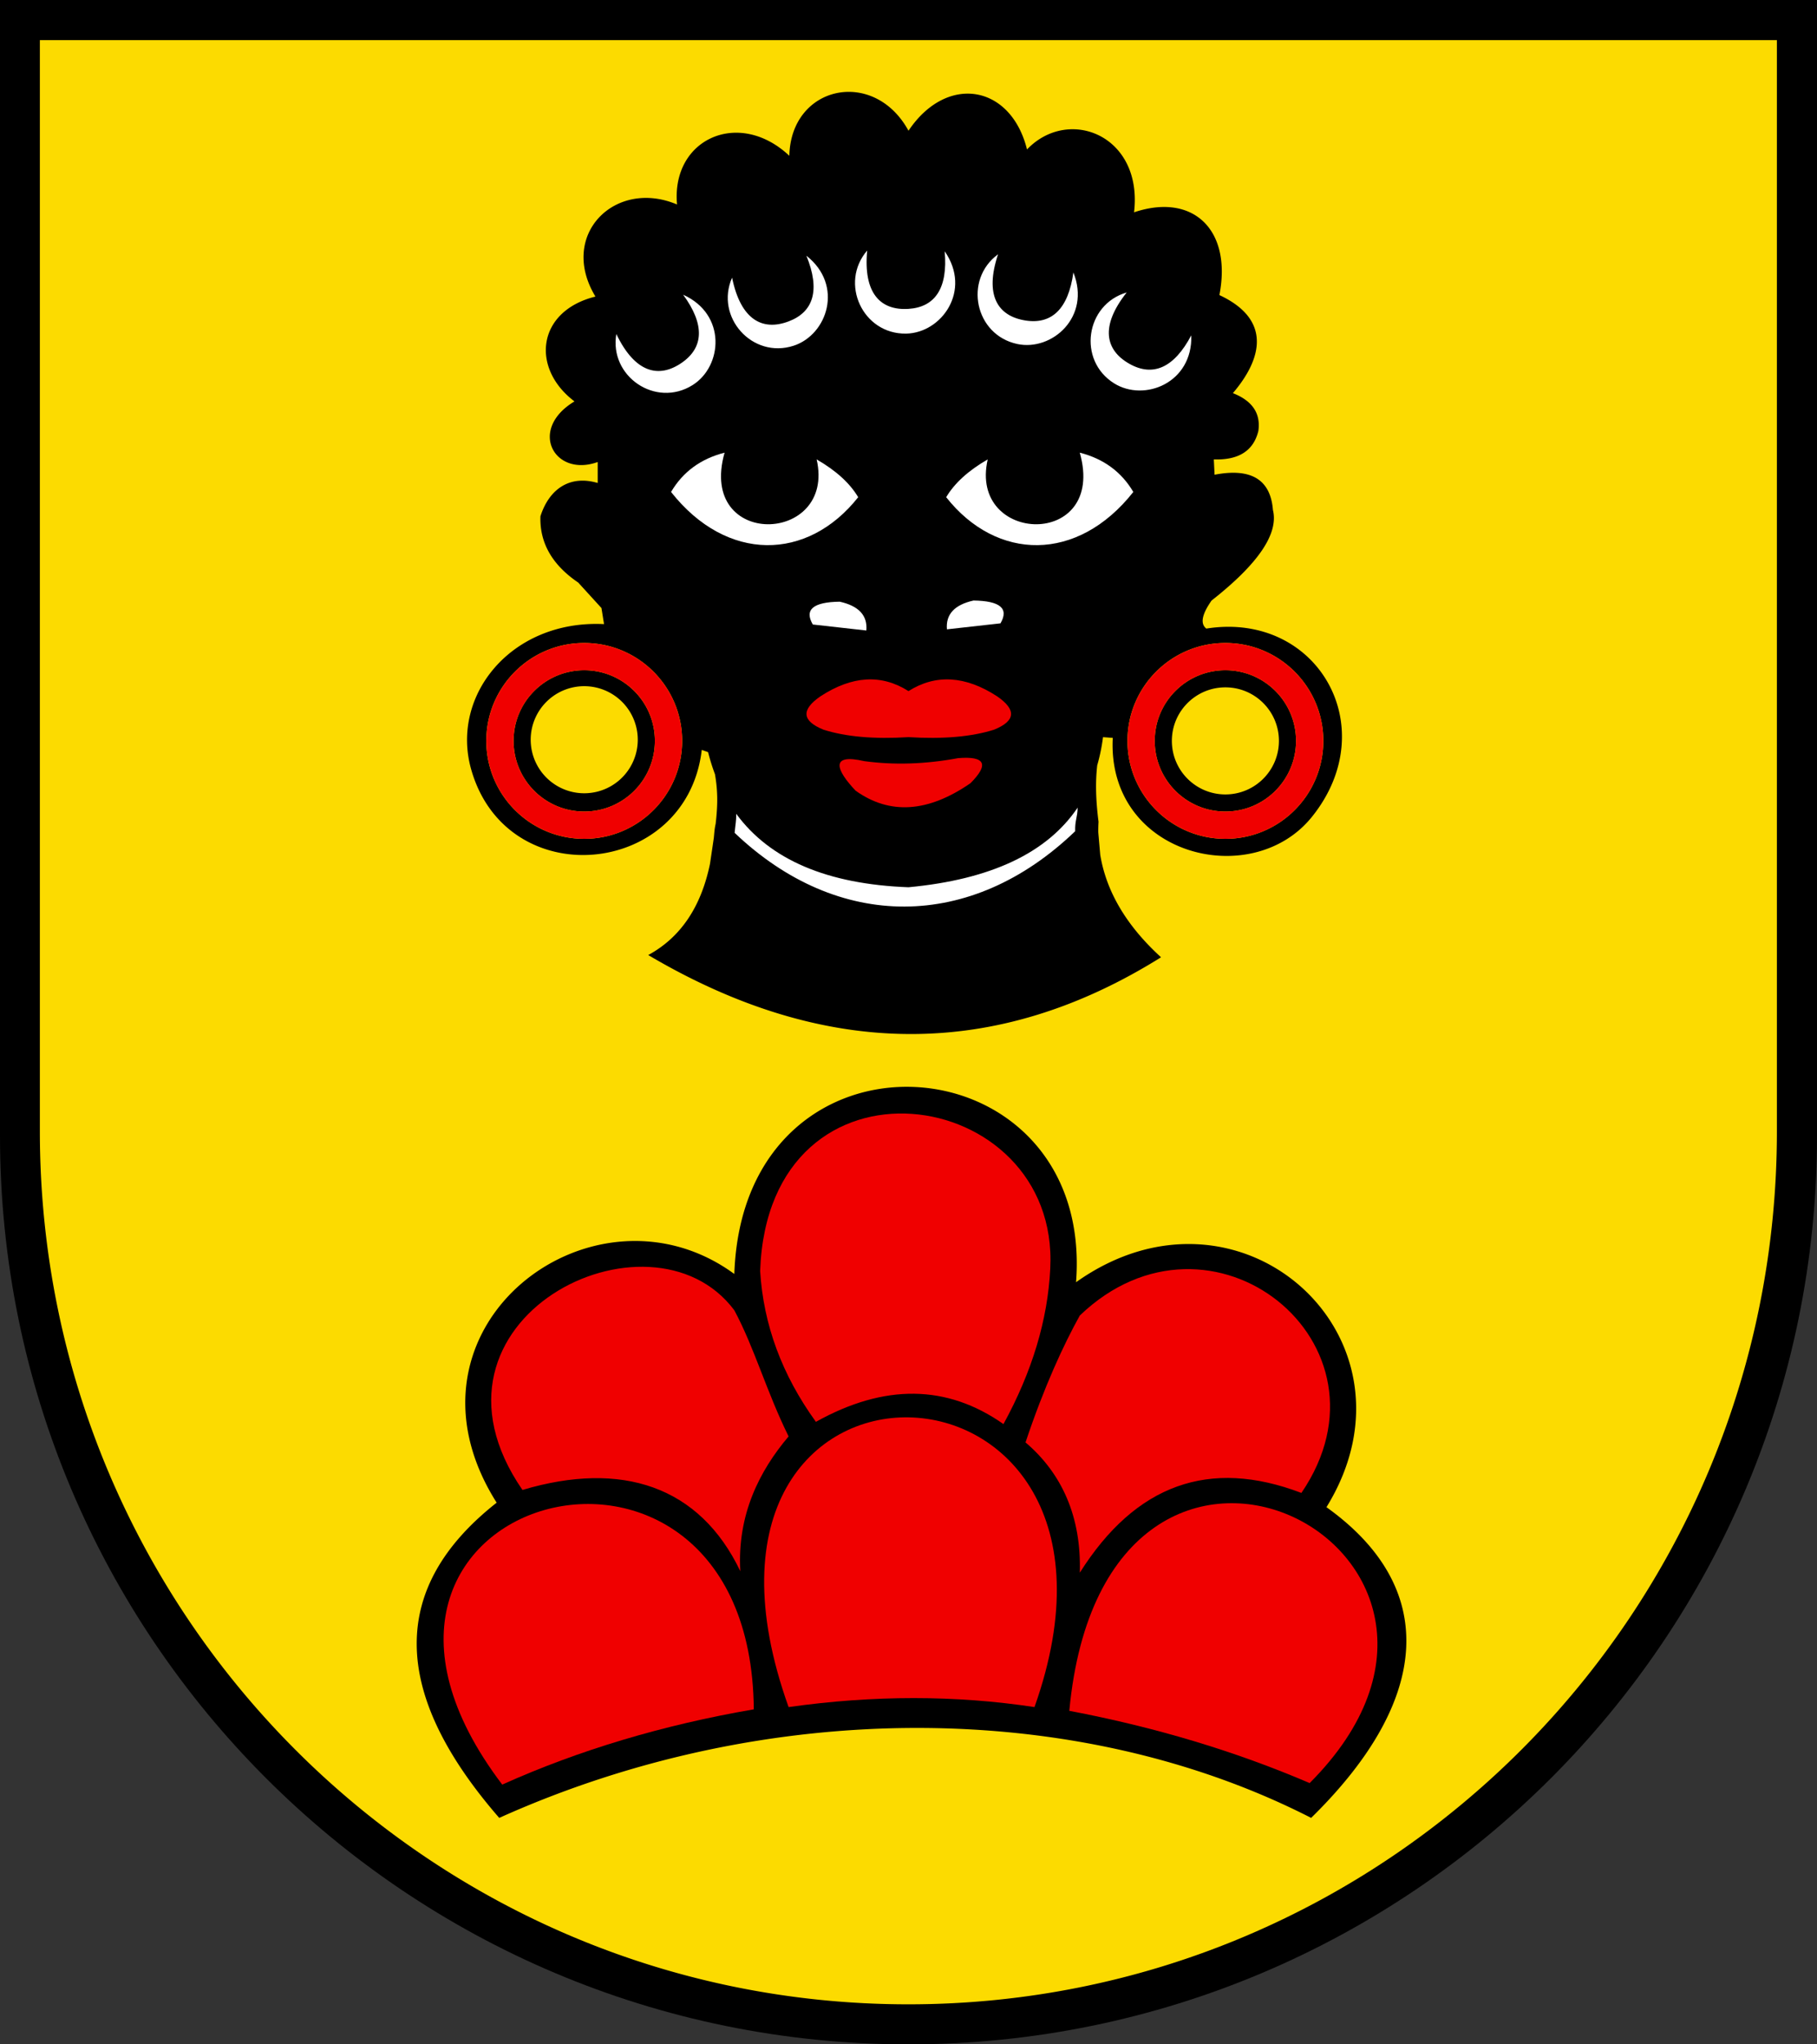
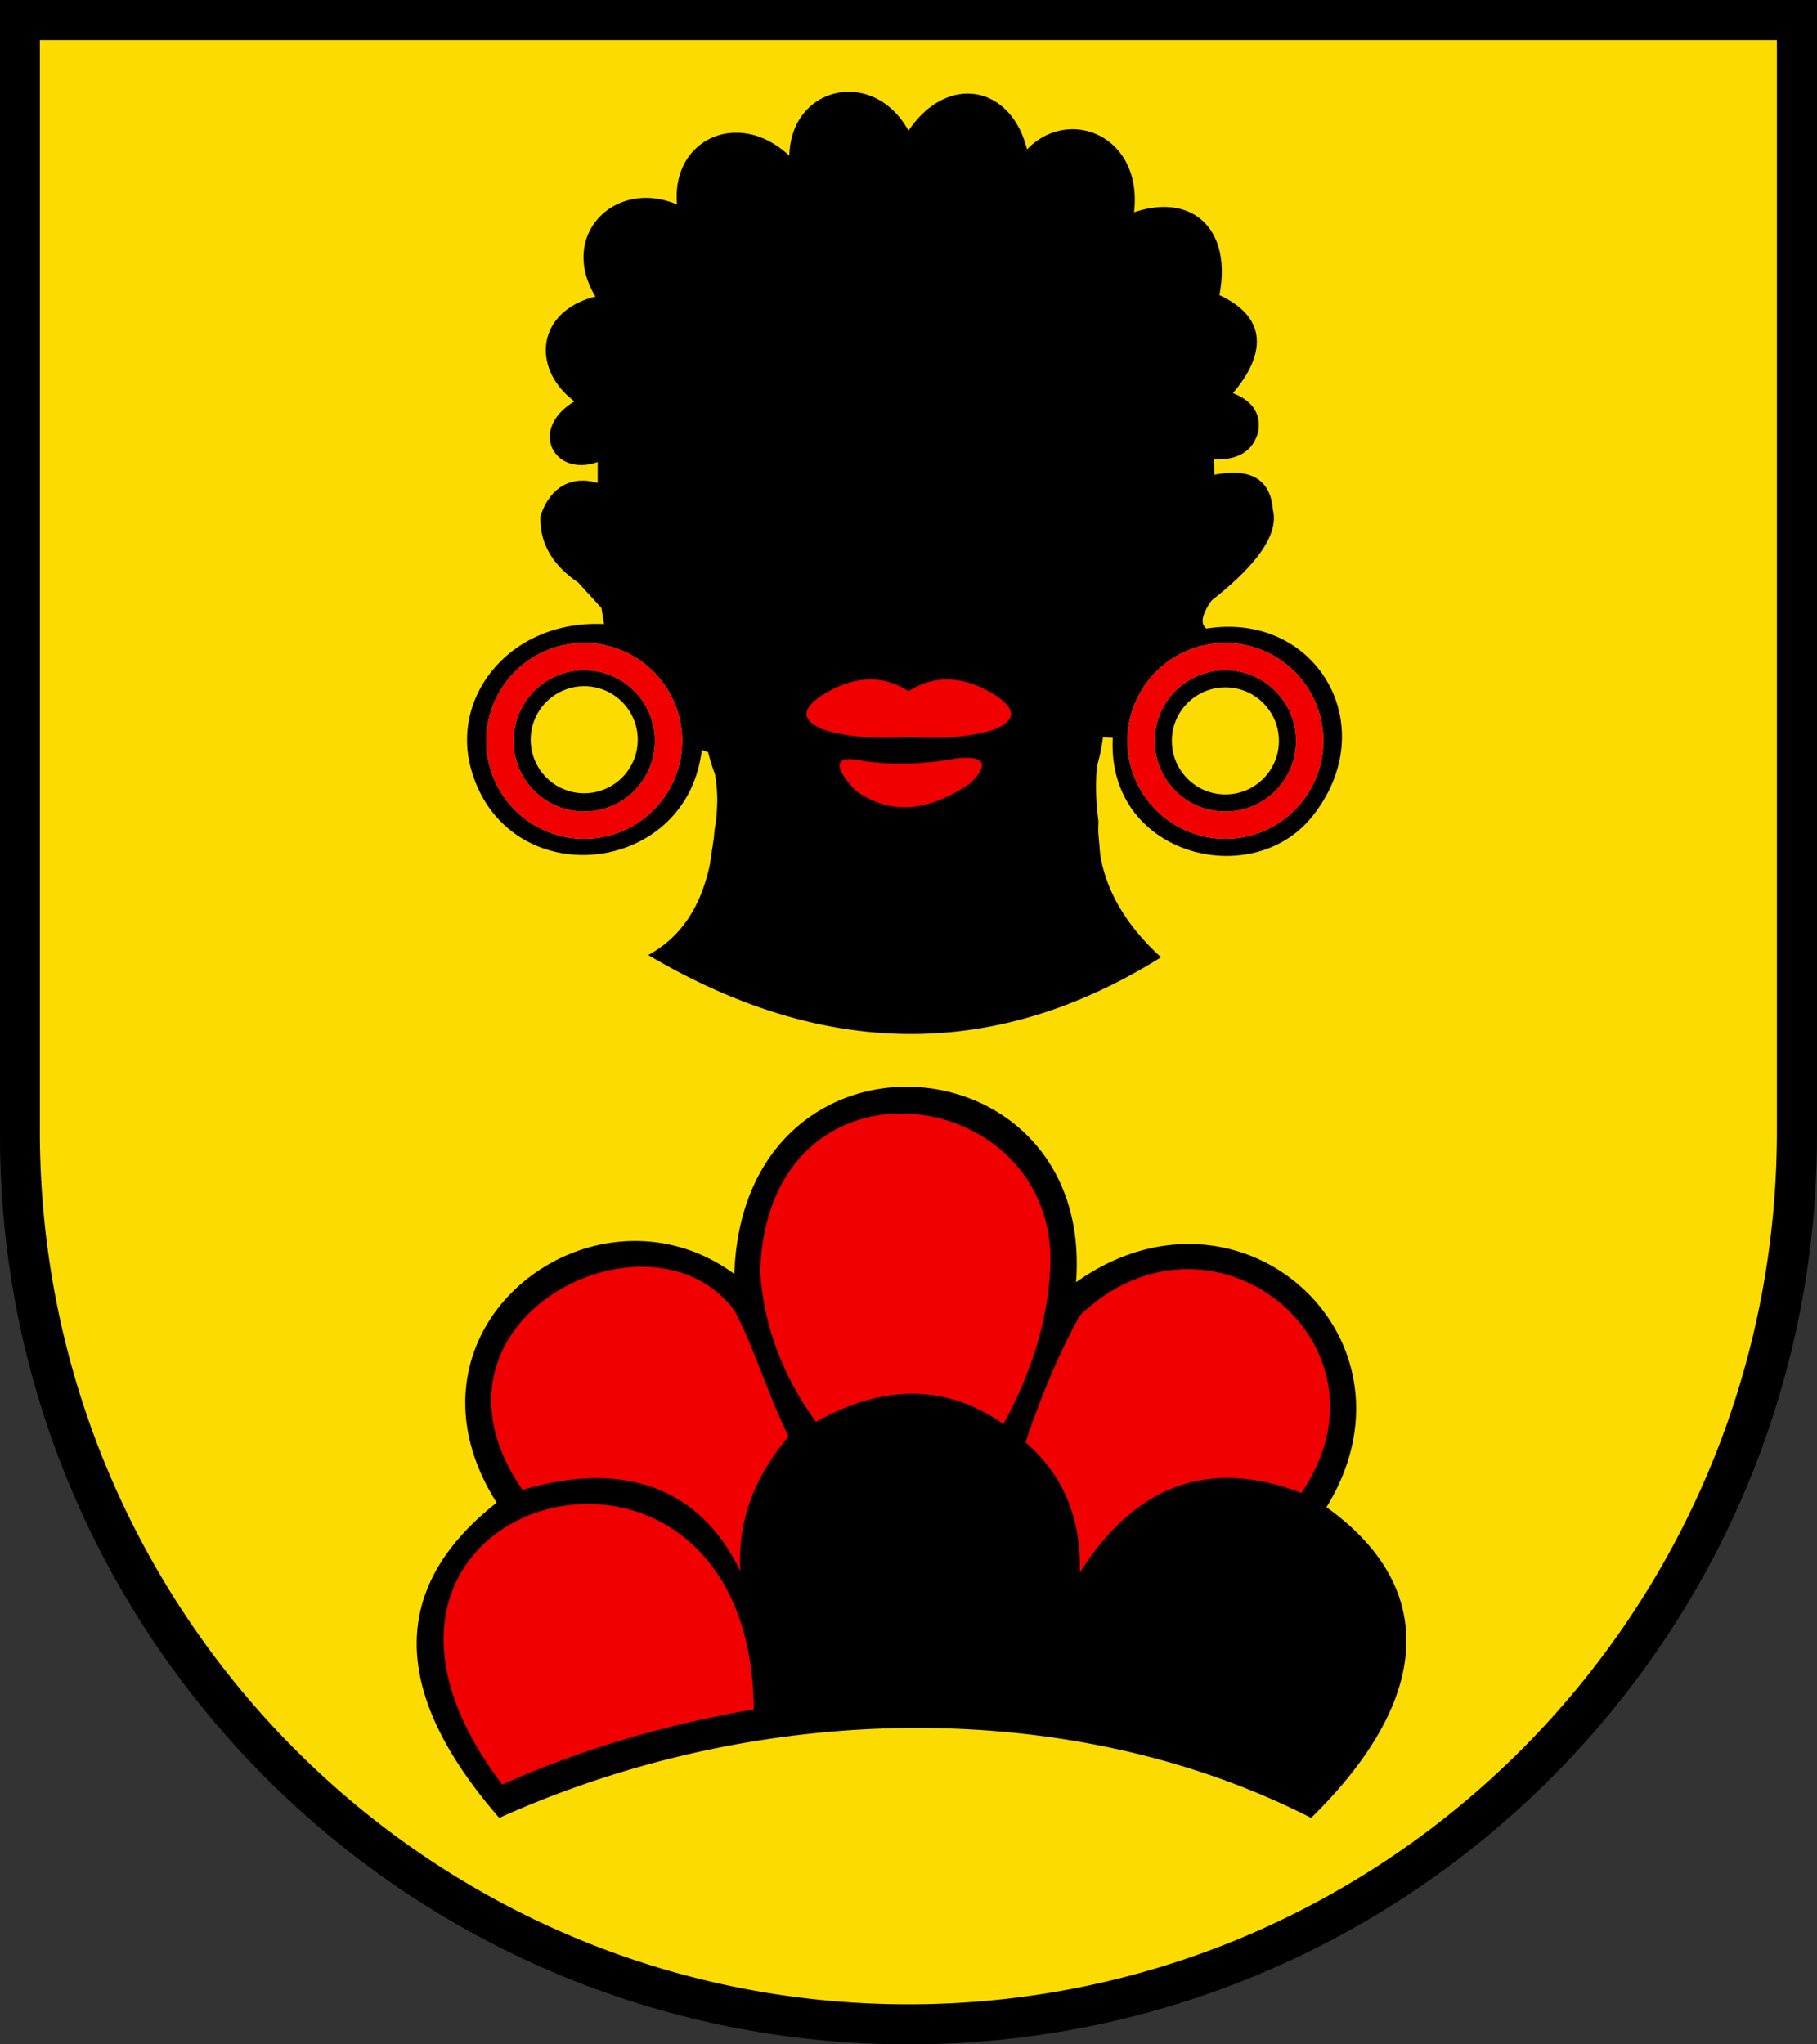
<svg xmlns="http://www.w3.org/2000/svg" xml:space="preserve" width="283.465" height="318.897" style="overflow:visible;enable-background:new 0 0 283.465 318.897">
  <rect width="100%" height="100%" fill="#333333" stroke="none" />
  <path d="M0 0h283.465v177.165c0 78.278-63.455 141.732-141.732 141.732S0 255.443 0 177.165V0z" style="fill-rule:evenodd;clip-rule:evenodd" />
  <path d="M6.219 6.26h270.99v170.218c0 75.208-60.662 136.174-135.495 136.174S6.219 251.686 6.219 176.478V6.26zm174.912 143.065c-5.371-4.897-8.533-10.222-9.485-15.975l-.306-3.502c-.007-.552.006-1.107.038-1.666-.419-3.29-.51-6.098-.204-8.803.404-1.389.706-2.853.905-4.391l1.52.117c-.935 18.337 21.66 24 31.063 12.325 11.283-14.01.82-32.117-16.465-29.377-.978-.749-.705-2.208.818-4.376 7.292-5.727 10.482-10.437 9.571-14.13-.378-4.756-3.412-6.587-9.104-5.494l-.116-2.389c3.881.129 6.197-1.351 6.948-4.442.389-2.739-.937-4.705-3.975-5.896 4.662-5.457 5.999-11.52-2.104-15.298 1.986-10.221-4.144-16-13.313-12.909 1.403-12.026-10.221-16.585-16.701-9.805-2.506-10.104-12.493-11.857-18.489-2.922-5.394-9.87-18.354-7.065-18.588 3.909-7.884-7.416-18.455-2.623-17.52 7.598-9.637-4.091-18.572 4.727-12.728 14.363-9.169 2.272-10.104 11.208-3.272 16.351-7.299 4.377-3.156 11.909 3.623 9.455v3.273c-4.325-1.286-7.566.909-8.935 5.194-.14 4.13 1.826 7.576 5.896 10.338l3.624 3.974.402 2.506c-14.48-.701-23.994 11.141-20.728 22.663 5.545 19.558 33.637 16.87 35.974-3.039l.987.351a31.514 31.514 0 0 0 1.073 3.442c.477 2.736.43 4.952.104 7.759-.159.653-.21 1.397-.277 2.123-.173 1.217-.378 2.561-.603 4.095-1.396 6.758-4.608 11.501-9.635 14.23 27.606 16.311 54.274 16.428 80.002.348zm23.416 134.246c18.947-18.572 19.792-36.025 2.39-48.467 16.233-26.338-13.429-53.312-39.065-35.091 2.923-38.312-51.909-42.455-53.312-1.286-22.013-16.117-54.363 8.351-37.078 35.675-16.763 13.189-16.629 29.579.402 49.169 41.882-18.839 90.338-18.571 126.663 0zm-124.426-168c0 6.088 4.936 11.023 11.023 11.023s11.022-4.936 11.022-11.023-4.936-11.022-11.022-11.022c-6.087 0-11.023 4.935-11.023 11.022zm-4.254.001c0-8.438 6.84-15.277 15.277-15.277s15.276 6.839 15.276 15.277-6.839 15.277-15.276 15.277-15.277-6.84-15.277-15.277zm6.927-.001a8.352 8.352 0 1 1 16.7.002 8.352 8.352 0 0 1-16.7-.002zm97.353 0c0 6.088 4.935 11.023 11.022 11.023s11.022-4.936 11.022-11.023-4.935-11.022-11.022-11.022-11.022 4.935-11.022 11.022zm-4.254.001c0-8.438 6.84-15.277 15.277-15.277s15.277 6.839 15.277 15.277-6.84 15.277-15.277 15.277-15.277-6.84-15.277-15.277zm6.926-.001c0-4.612 3.738-8.351 8.351-8.351s8.351 3.739 8.351 8.351c0 4.612-3.738 8.351-8.351 8.351s-8.351-3.738-8.351-8.351z" style="fill-rule:evenodd;clip-rule:evenodd;fill:#fcdb00" />
-   <path d="M135.287 39.078c-.637 6.712 2.104 9.386 6.445 9.104 4.13-.268 6.169-3.201 5.646-8.986 4.26 6.129-.482 12.747-6.013 12.843-6.779.117-10.455-7.883-6.078-12.961zM114.209 43.313c1.354 6.604 4.757 8.36 8.825 6.821 3.872-1.464 4.964-4.865 2.771-10.245 5.866 4.617 3.266 12.332-1.994 14.04-6.449 2.095-12.302-4.481-9.602-10.616zM155.702 39.666c-2.131 6.397-.062 9.619 4.232 10.321 4.085.667 6.73-1.732 7.521-7.487 2.771 6.931-3.338 12.313-8.747 11.162-6.632-1.411-8.413-10.033-3.006-13.996zM175.774 45.619c-4.189 5.282-3.348 9.018.447 11.146 3.61 2.024 6.918.675 9.63-4.462.233 7.461-7.349 10.428-12.038 7.496-5.75-3.594-4.474-12.305 1.961-14.18zM96.151 52.1c2.912 6.081 6.639 6.961 10.214 4.483 3.402-2.357 3.64-5.922.211-10.611 6.808 3.06 6.151 11.175 1.461 14.105-5.751 3.593-13.021-1.371-11.886-7.977zM147.729 98.169c-.209-2.331 1.173-3.829 4.143-4.493 4.159.053 5.562 1.239 4.208 3.558l-8.351.935zM135.155 98.351l-8.351-.935c-1.354-2.319.05-3.505 4.208-3.558 2.971.663 4.352 2.162 4.143 4.493zM104.689 76.74c1.849-3.134 4.632-5.177 8.351-6.13-4.26 15.065 17.402 14.364 14.363 1.052 3.02 1.741 5.18 3.706 6.48 5.896-7.882 9.988-20.492 10.221-29.194-.818zM176.805 76.74c-8.701 11.039-21.312 10.806-29.194.818 1.301-2.19 3.461-4.155 6.48-5.896-3.039 13.312 18.623 14.013 14.363-1.052 3.719.953 6.502 2.996 8.351 6.13zM167.733 129.664c-16.25 15.625-37 15.625-53.125.25.136-1.472.244-1.689.255-2.961 5.258 7.162 14.214 10.979 26.869 11.449 12.816-1.2 21.611-5.341 26.387-12.421-.023 1.544-.431 1.96-.386 3.683z" style="fill-rule:evenodd;clip-rule:evenodd;fill:#fff" />
-   <path d="M166.819 266.87c5.61-59.909 73.753-25.052 37.494 11.273-11.553-4.961-24.051-8.719-37.494-11.273z" style="fill-rule:evenodd;clip-rule:evenodd;fill:#f00000" />
  <path d="M168.456 245.325c.264-8.718-2.793-15.494-8.468-20.325 2.897-8.674 5.954-15.271 8.468-19.792 20.441-19.624 50.454 4.376 34.571 27.675-14.349-5.477-25.874-1.329-34.571 12.442zM127.287 221.792c-5.286-7.304-8.187-15.149-8.701-23.533 1.285-35.974 46.779-29.26 45.26-.351-.392 7.978-2.825 16.056-7.299 24.234-8.818-6.194-18.571-6.311-29.26-.35zM115.495 245.091c-6.364-13.312-18.537-17.282-33.987-12.675-18.338-26.623 19.974-45.545 33.052-28.026 3.156 5.896 5.031 12.722 8.468 19.675-4.559 5.376-8.044 12.246-7.533 21.026z" style="fill-rule:evenodd;clip-rule:evenodd;fill:#f00000" />
-   <path d="M123.027 266.286c-22.013-61.428 59.324-59.09 38.363 0-12.331-1.87-25.119-1.87-38.363 0z" style="fill-rule:evenodd;clip-rule:evenodd;fill:#f00000" />
  <path d="M117.599 266.637c-14.173 2.441-27.256 6.355-39.247 11.74-34.273-45.143 38.779-65.169 39.247-11.74zM141.732 107.805c-4.222-2.682-8.803-2.409-13.744.818-3.039 2.098-2.884 3.83.468 5.195 3.493 1.114 7.919 1.504 13.276 1.169 5.357.335 9.87-.055 13.363-1.169 3.351-1.365 3.507-3.097.467-5.195-4.941-3.227-9.608-3.5-13.83-.818zM149.481 118.26c4.218-.34 4.858.963 1.922 3.909-6.629 4.579-12.603 4.969-17.922 1.169-3.025-3.2-4.088-5.858 1.338-4.61 4.665.636 9.553.48 14.662-.468zM80.121 115.571c0 6.088 4.936 11.023 11.023 11.023s11.022-4.936 11.022-11.023-4.936-11.022-11.022-11.022c-6.087 0-11.023 4.935-11.023 11.022zm-4.254.001c0-8.438 6.84-15.277 15.277-15.277s15.276 6.839 15.276 15.277-6.839 15.277-15.276 15.277-15.277-6.84-15.277-15.277zM180.147 115.571c0 6.088 4.935 11.023 11.022 11.023s11.022-4.936 11.022-11.023-4.935-11.022-11.022-11.022-11.022 4.935-11.022 11.022zm-4.254.001c0-8.438 6.84-15.277 15.277-15.277s15.277 6.839 15.277 15.277-6.84 15.277-15.277 15.277-15.277-6.84-15.277-15.277z" style="fill-rule:evenodd;clip-rule:evenodd;fill:#f00000" />
</svg>